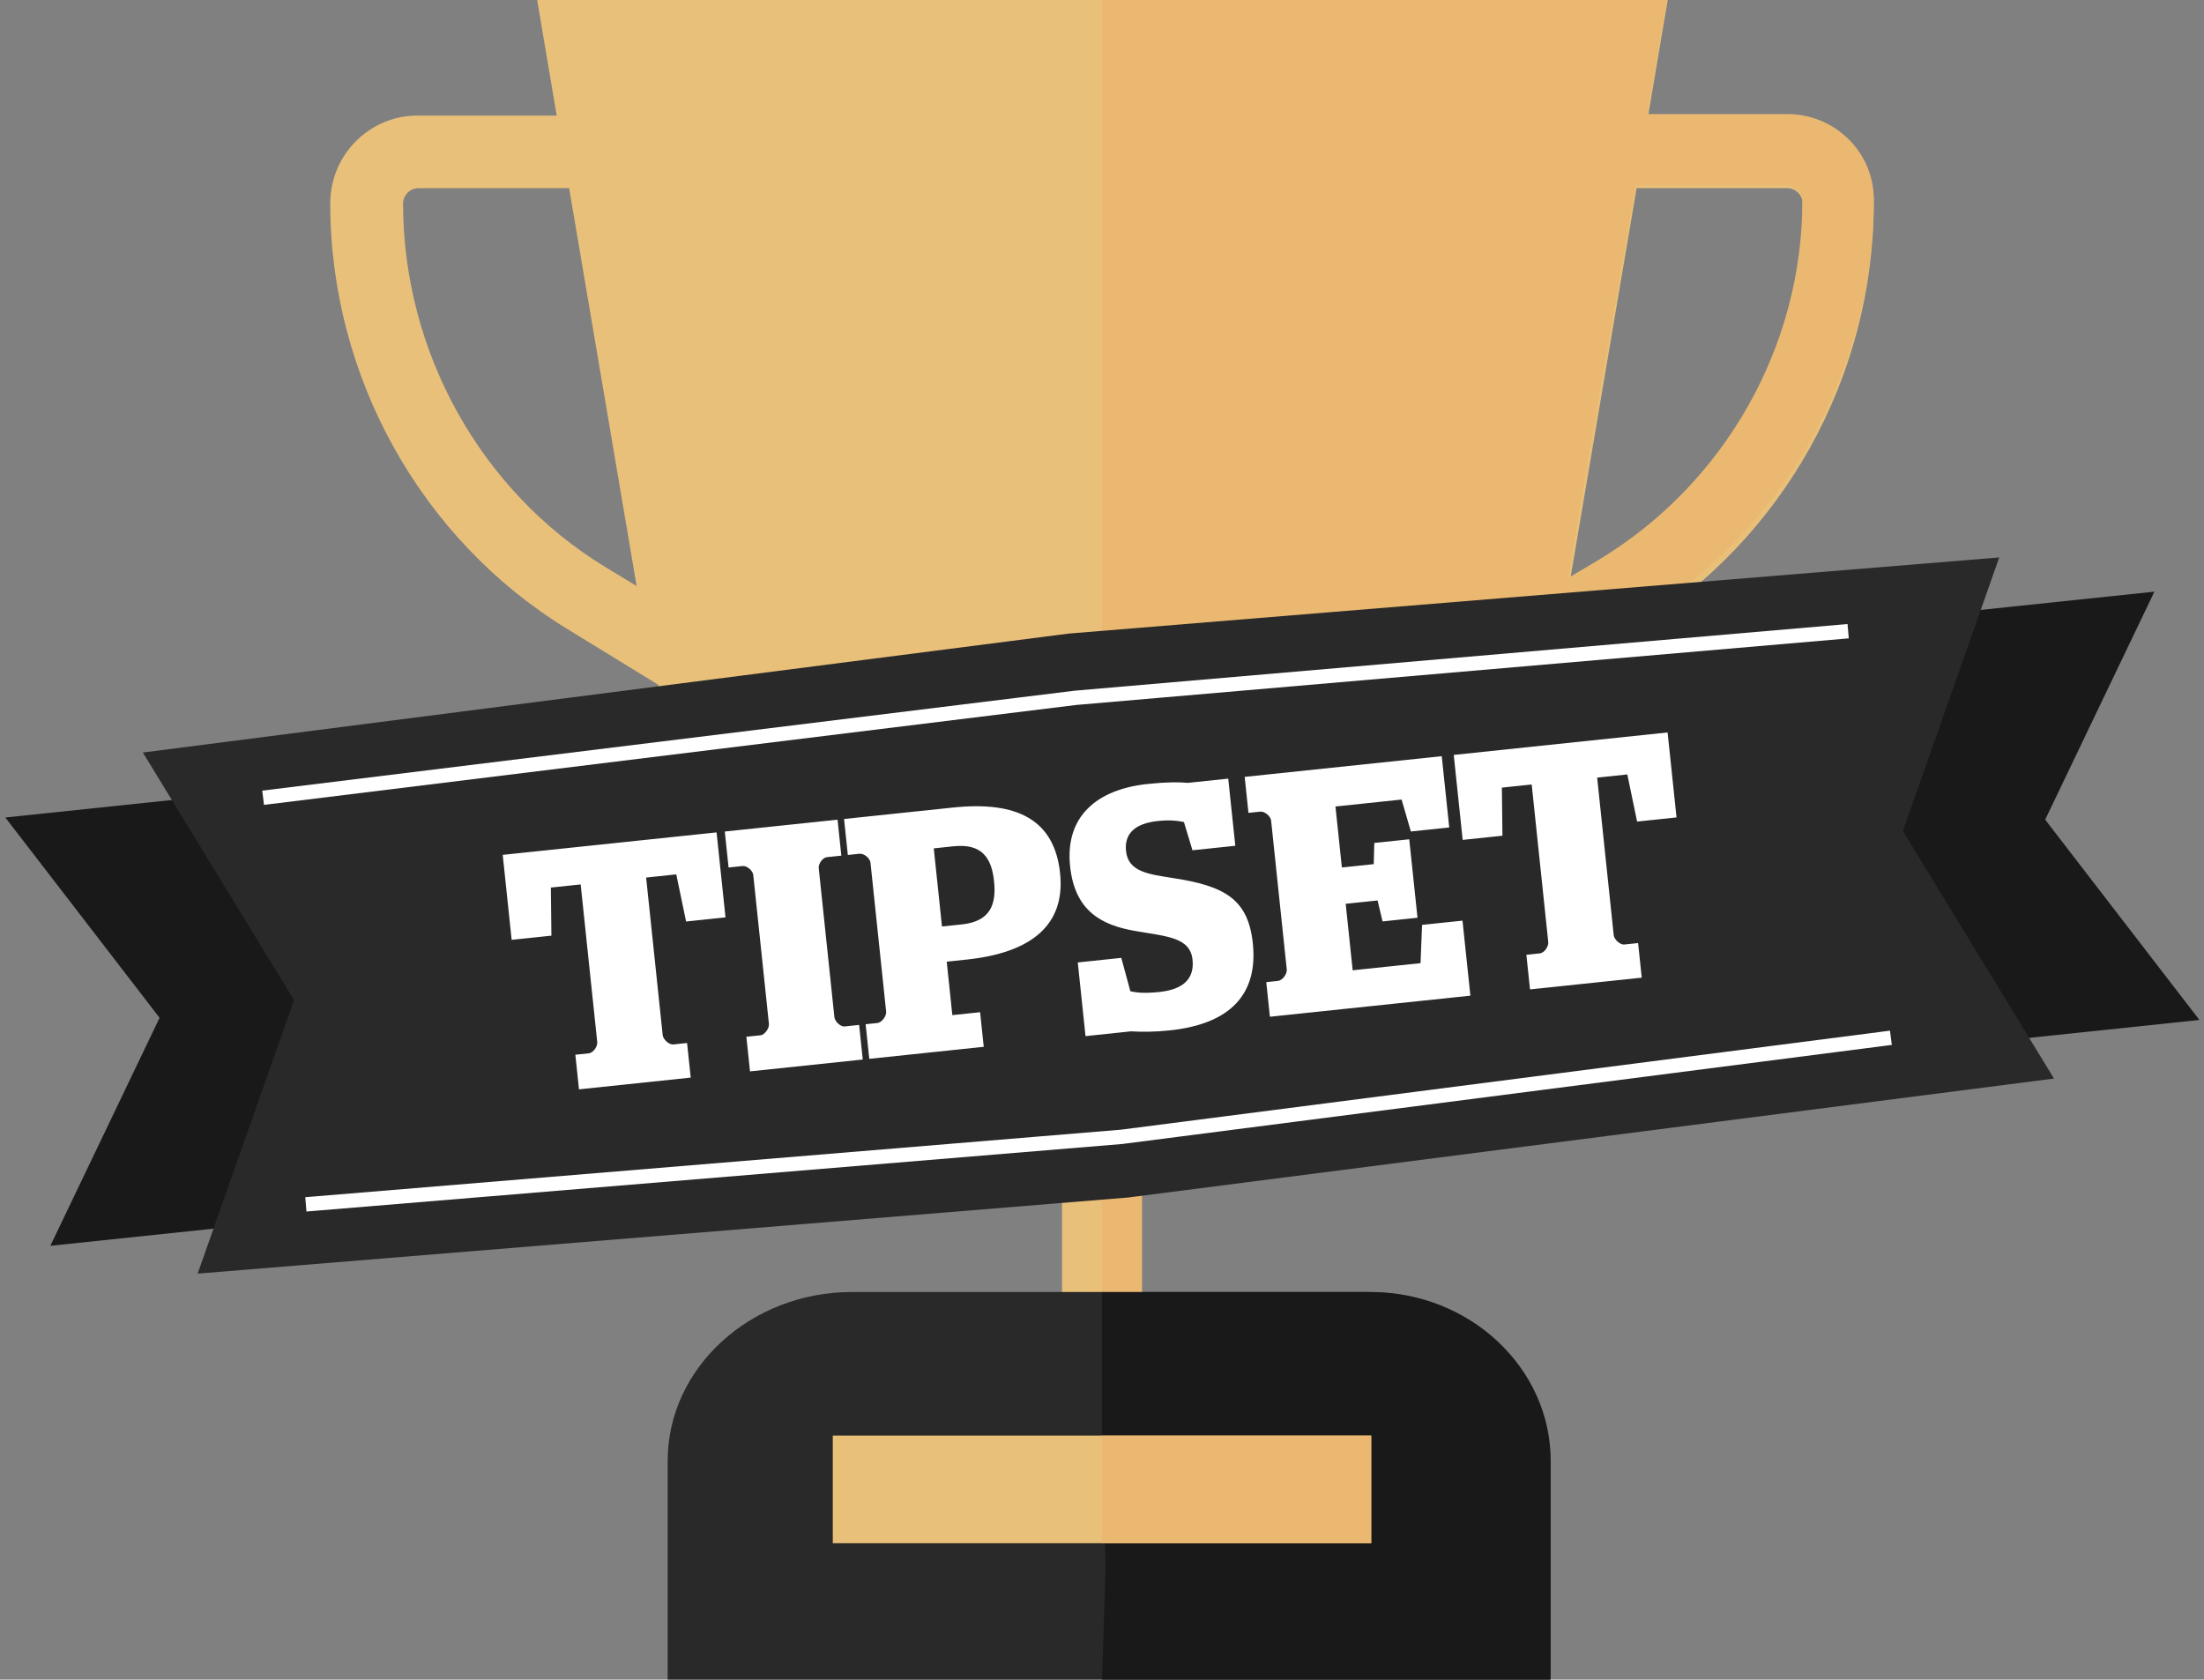
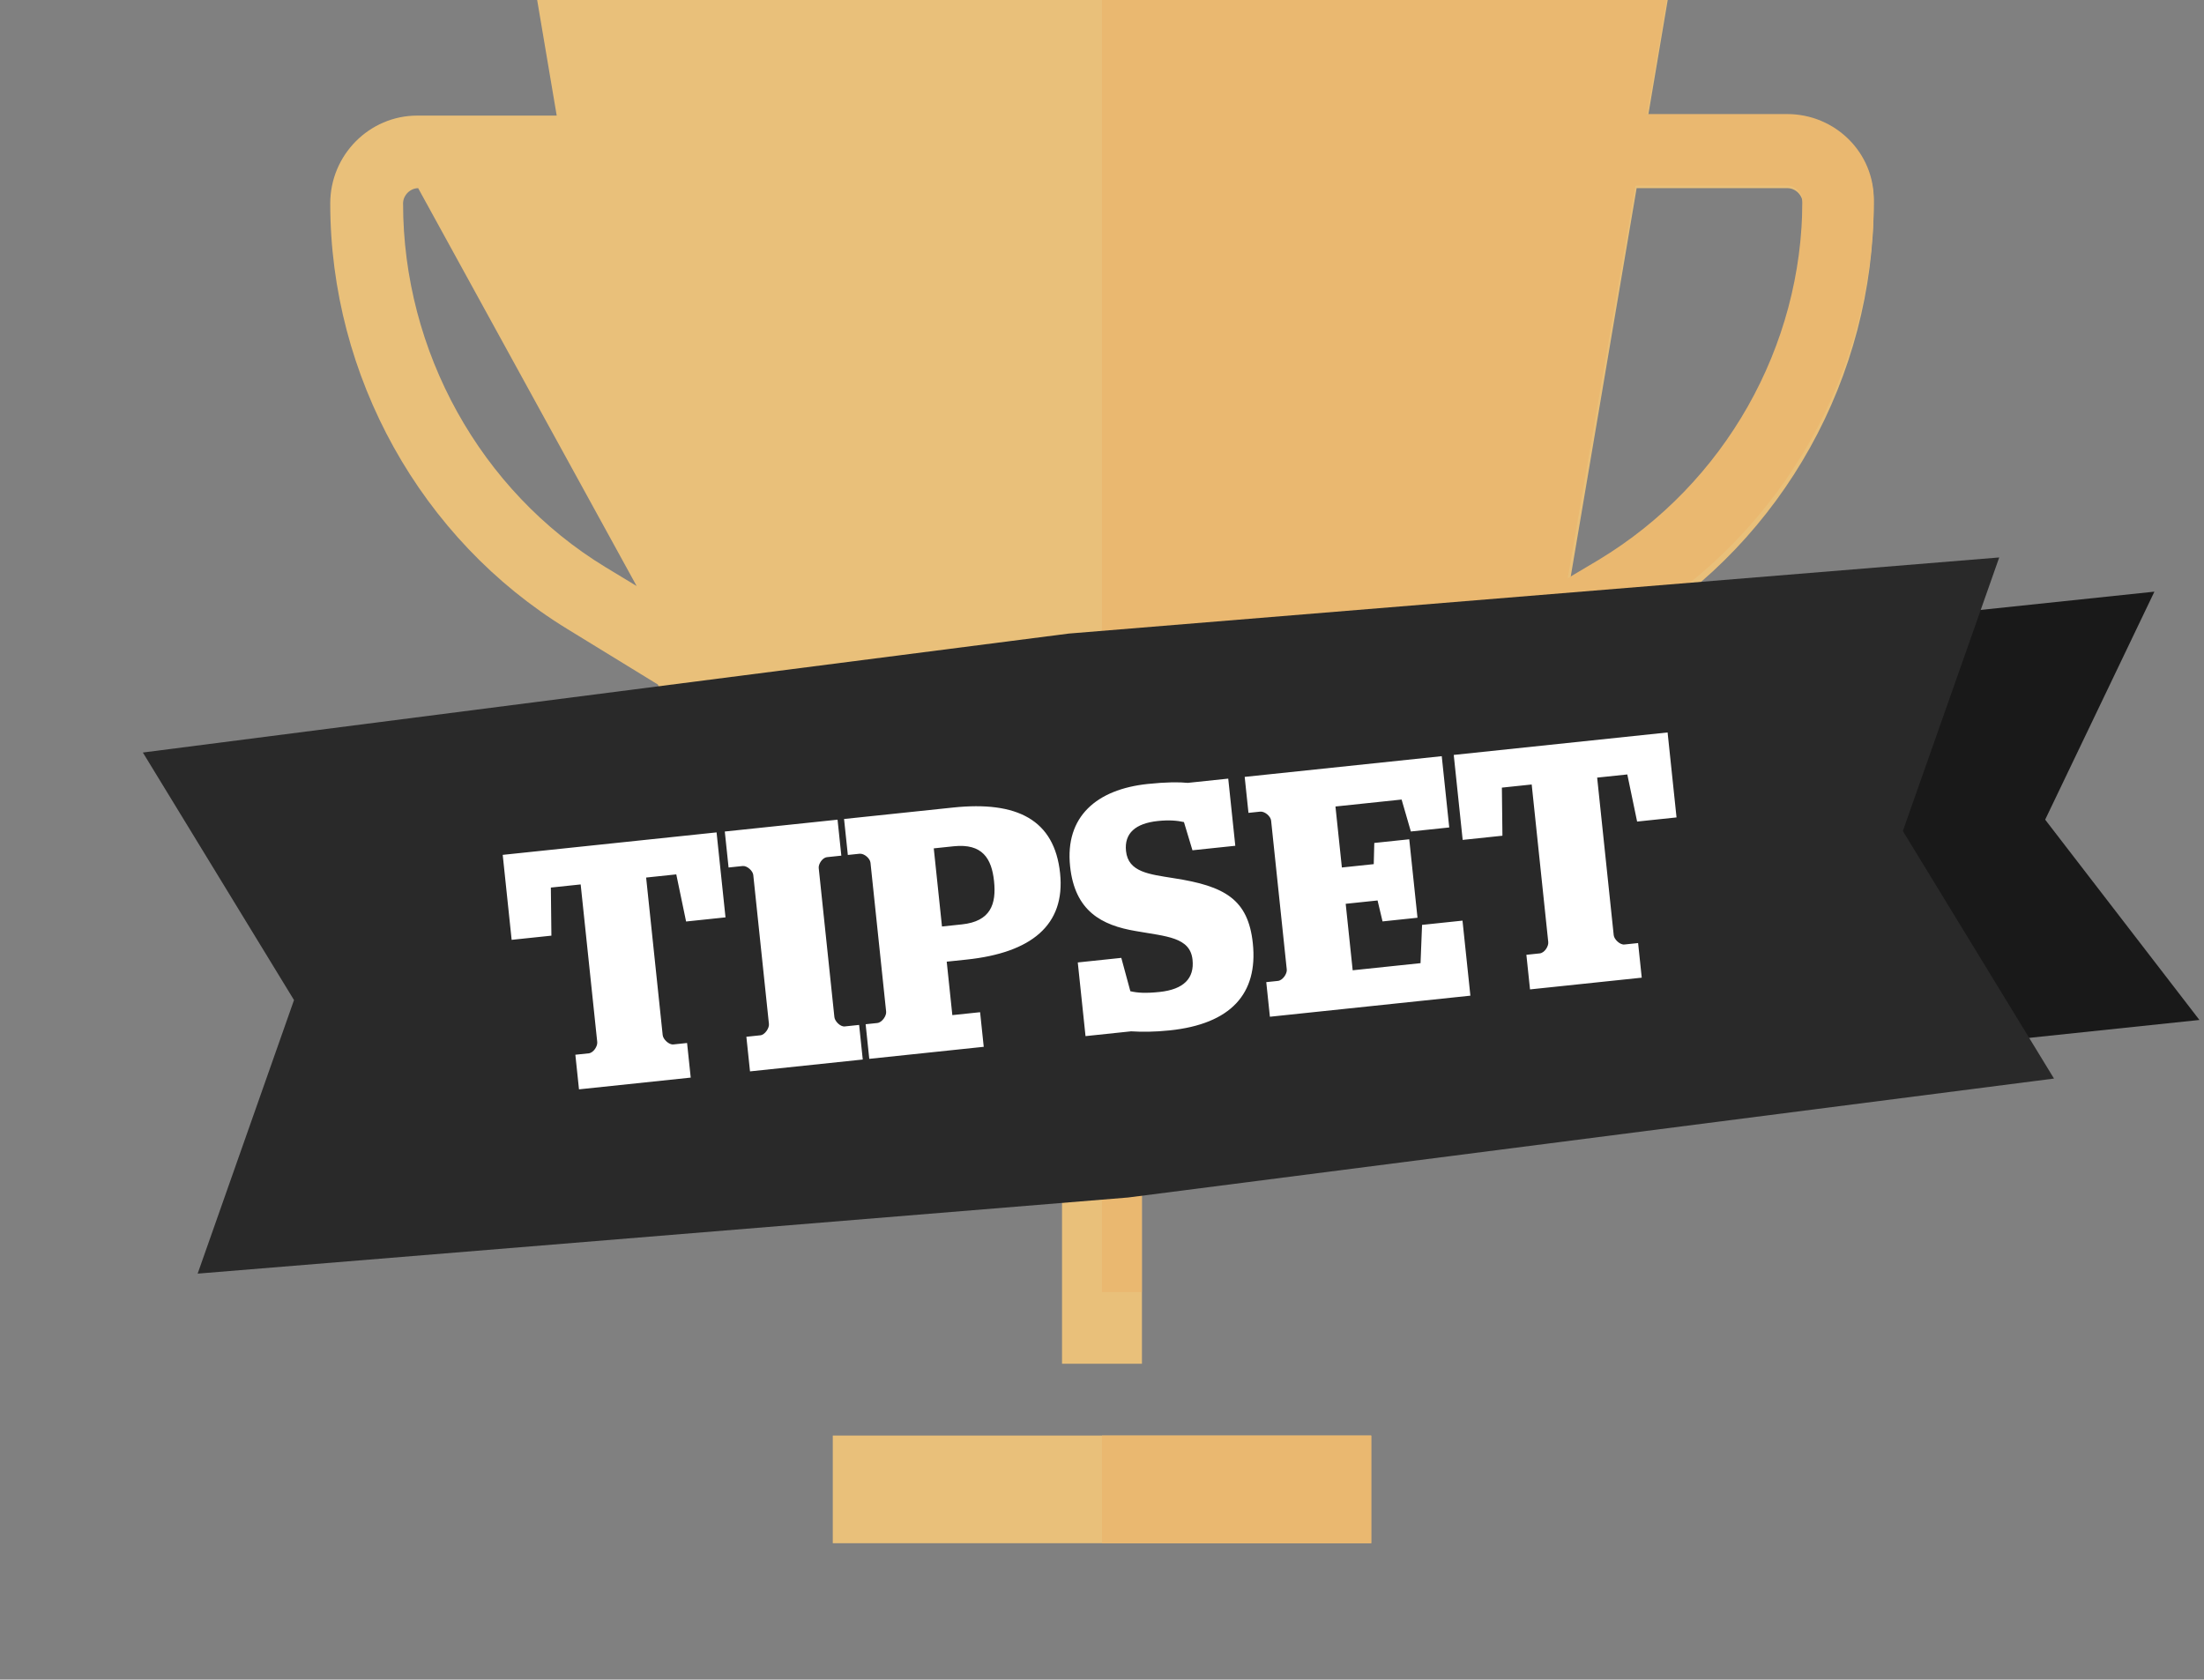
<svg xmlns="http://www.w3.org/2000/svg" width="307px" height="234px" viewBox="0 0 307 234" version="1.1">
  <rect x="0" y="0" width="307" height="234" fill="#808080" stroke="none" />
  <title>tipset-logo-2019</title>
  <desc>Created with Sketch.</desc>
  <g id="Page-1" stroke="none" stroke-width="1" fill="none" fill-rule="evenodd">
    <g id="Custom-Preset" transform="translate(-694, -319)">
      <g id="tipset-logo-2019" transform="translate(693, 319)">
-         <path d="M249.999,16.104 L230.577,16.104 L233.299,0 L154.499,0 L75.823,0 L78.545,16.104 L59.123,16.104 C52.443,16.104 47,21.597 47,28.338 C47,52.431 59.618,75.151 80.029,87.635 L92.647,95.375 C94.825,102.003 97.99,108.125 101.956,113.581 C112.852,128.574 129.795,138.543 148.932,140.191 L148.932,190 L160.066,190 L160.066,140.191 C186.167,137.943 208.187,120.217 216.351,95.375 L228.969,87.635 C249.38,75.151 261.998,52.431 261.998,28.338 C262.122,21.597 256.679,16.104 249.999,16.104 Z M85.348,79.021 C67.906,68.41 57.144,48.936 57.144,28.338 C57.144,27.214 58.133,26.216 59.247,26.216 L80.276,26.216 L89.678,81.643 L85.348,79.021 Z M223.897,79.021 L219.567,81.643 L228.969,26.216 L249.999,26.216 C251.112,26.216 252.102,27.214 252.102,28.338 C252.102,48.936 241.339,68.285 223.897,79.021 Z" id="Shape" fill="#E9C07A" fill-rule="nonzero" />
-         <path d="M217,234 L94,234 L94,203.533 C94,190.573 105.543,180 119.692,180 L191.184,180 C205.333,180 216.876,190.573 216.876,203.533 L216.876,234 L217,234 Z" id="Shape" fill="#292929" fill-rule="nonzero" />
+         <path d="M249.999,16.104 L230.577,16.104 L233.299,0 L154.499,0 L75.823,0 L78.545,16.104 L59.123,16.104 C52.443,16.104 47,21.597 47,28.338 C47,52.431 59.618,75.151 80.029,87.635 L92.647,95.375 C94.825,102.003 97.99,108.125 101.956,113.581 C112.852,128.574 129.795,138.543 148.932,140.191 L148.932,190 L160.066,190 L160.066,140.191 C186.167,137.943 208.187,120.217 216.351,95.375 L228.969,87.635 C249.38,75.151 261.998,52.431 261.998,28.338 C262.122,21.597 256.679,16.104 249.999,16.104 Z M85.348,79.021 C67.906,68.41 57.144,48.936 57.144,28.338 C57.144,27.214 58.133,26.216 59.247,26.216 L89.678,81.643 L85.348,79.021 Z M223.897,79.021 L219.567,81.643 L228.969,26.216 L249.999,26.216 C251.112,26.216 252.102,27.214 252.102,28.338 C252.102,48.936 241.339,68.285 223.897,79.021 Z" id="Shape" fill="#E9C07A" fill-rule="nonzero" />
        <path d="M249.943,15.891 L230.431,15.891 L233.165,0 L154.499,0 L154.499,180 L160.04,180 L160.04,138.251 C186.263,136.034 207.937,118.626 216.139,94.112 L228.816,86.475 C249.322,74.156 261.998,51.737 261.998,27.963 C262.122,21.311 256.654,15.891 249.943,15.891 Z M223.72,77.975 L219.37,80.562 L228.816,25.869 L249.943,25.869 C251.061,25.869 252.056,26.854 252.056,27.963 C252.056,48.288 241.243,67.381 223.72,77.975 Z" id="Shape" fill="#EAB870" fill-rule="nonzero" />
-         <path d="M154.5,180 L154.499,198.305 L155,218.441 L154.5,234 L217,234 L217,203.533 C217,190.573 205.727,180 191.909,180 L162.455,180 L154.5,180 Z" id="Shape" fill="#191919" fill-rule="nonzero" />
        <polygon id="Rectangle-path" fill="#E9C07A" fill-rule="nonzero" points="117 200 192 200 192 215 117 215" />
        <polygon id="Rectangle-path" fill="#EAB870" fill-rule="nonzero" points="154.499 200 192 200 192 215 154.5 215" />
        <g id="logo-str" transform="translate(154.5, 127.5) rotate(-6) translate(-154.5, -127.5) translate(4, 88)">
-           <polygon id="Rectangle-2" fill="#191919" points="0 10 67 10 67 70 0 70 18.453 40" />
          <polygon id="Rectangle-2" fill="#191919" transform="translate(267.5, 40) scale(-1, 1) translate(-267.5, -40) " points="234 10 301 10 301 70 234 70 252.453 40" />
          <polygon id="Rectangle" fill="#292929" points="20 3 150 1.13686838e-13 280 3 262.667 39.5 280 76 150 79 20 76 37.333 39.5" />
          <path d="M75.512,56.019 L75.512,51.171 L77.384,51.171 C78.056,51.171 78.728,50.307 78.728,49.731 L78.728,27.651 L74.552,27.651 L73.928,34.323 L68.36,34.323 L68.36,22.419 L98.312,22.419 L98.312,34.323 L92.792,34.323 L92.12,27.651 L87.896,27.651 L87.896,49.731 C87.896,50.307 88.616,51.171 89.24,51.171 L91.16,51.171 L91.16,56.019 L75.512,56.019 Z M99.464,56.019 L99.464,51.171 L101.432,51.171 C102.056,51.171 102.776,50.307 102.776,49.731 L102.776,28.851 C102.776,28.275 102.056,27.459 101.432,27.459 L99.464,27.459 L99.464,22.419 L115.256,22.419 L115.256,27.459 L113.24,27.459 C112.616,27.459 111.944,28.275 111.944,28.851 L111.944,49.731 C111.944,50.307 112.616,51.171 113.24,51.171 L115.256,51.171 L115.256,56.019 L99.464,56.019 Z M116.168,56.019 L116.168,51.171 L117.8,51.171 C118.472,51.171 119.192,50.307 119.192,49.731 L119.192,28.851 C119.192,28.275 118.472,27.459 117.8,27.459 L116.168,27.459 L116.168,22.419 L131.432,22.419 C140.408,22.419 145.304,25.587 145.304,33.075 C145.304,40.371 140.12,43.683 131.096,43.683 L128.312,43.683 L128.312,51.171 L132.2,51.171 L132.2,56.019 L116.168,56.019 Z M128.168,38.739 L130.952,38.739 C134.984,38.739 136.04,36.435 136.04,33.219 C136.04,30.051 134.984,27.795 130.952,27.795 L128.168,27.795 L128.168,38.739 Z M158.216,56.451 C156.008,56.451 154.28,56.259 152.84,56.019 L146.456,56.019 L146.456,45.699 L152.552,45.699 L153.32,50.451 C154.28,50.787 155.432,50.979 157.352,50.979 C160.76,50.979 162.392,49.587 162.392,46.995 C162.392,43.827 159.128,43.395 154.952,42.195 C150.296,40.899 146.792,38.547 146.792,32.259 C146.792,25.299 151.592,21.987 158.744,21.987 C161.384,21.987 163.16,22.179 164.312,22.419 L169.976,22.419 L169.976,31.827 L163.976,31.827 L163.208,27.795 C162.344,27.507 161.24,27.267 159.608,27.267 C156.488,27.267 154.76,28.467 154.76,30.963 C154.76,33.939 157.64,34.515 161,35.427 C167.912,37.251 170.984,39.411 170.984,45.603 C170.984,52.659 166.76,56.451 158.216,56.451 Z M172.28,56.019 L172.28,51.171 L173.912,51.171 C174.584,51.171 175.304,50.307 175.304,49.731 L175.304,28.851 C175.304,28.275 174.584,27.459 173.912,27.459 L172.28,27.459 L172.28,22.419 L199.88,22.419 L199.88,32.403 L194.504,32.403 L193.688,27.843 L184.424,27.843 L184.424,36.387 L188.888,36.387 L189.272,33.459 L194.168,33.459 L194.168,44.451 L189.272,44.451 L188.888,41.475 L184.424,41.475 L184.424,50.787 L193.928,50.787 L194.696,45.507 L200.36,45.507 L200.36,56.019 L172.28,56.019 Z M208.712,56.019 L208.712,51.171 L210.584,51.171 C211.256,51.171 211.928,50.307 211.928,49.731 L211.928,27.651 L207.752,27.651 L207.128,34.323 L201.56,34.323 L201.56,22.419 L231.512,22.419 L231.512,34.323 L225.992,34.323 L225.32,27.651 L221.096,27.651 L221.096,49.731 C221.096,50.307 221.816,51.171 222.44,51.171 L224.36,51.171 L224.36,56.019 L208.712,56.019 Z" id="TIPSET" fill="#FFFFFF" />
-           <polyline id="Line" stroke="#FFFFFF" stroke-width="2" stroke-linecap="square" points="37 11 150 9 257 11" />
-           <polyline id="Line" stroke="#FFFFFF" stroke-width="2" stroke-linecap="square" points="37 68 150 70.5 257 68" />
        </g>
      </g>
    </g>
  </g>
</svg>